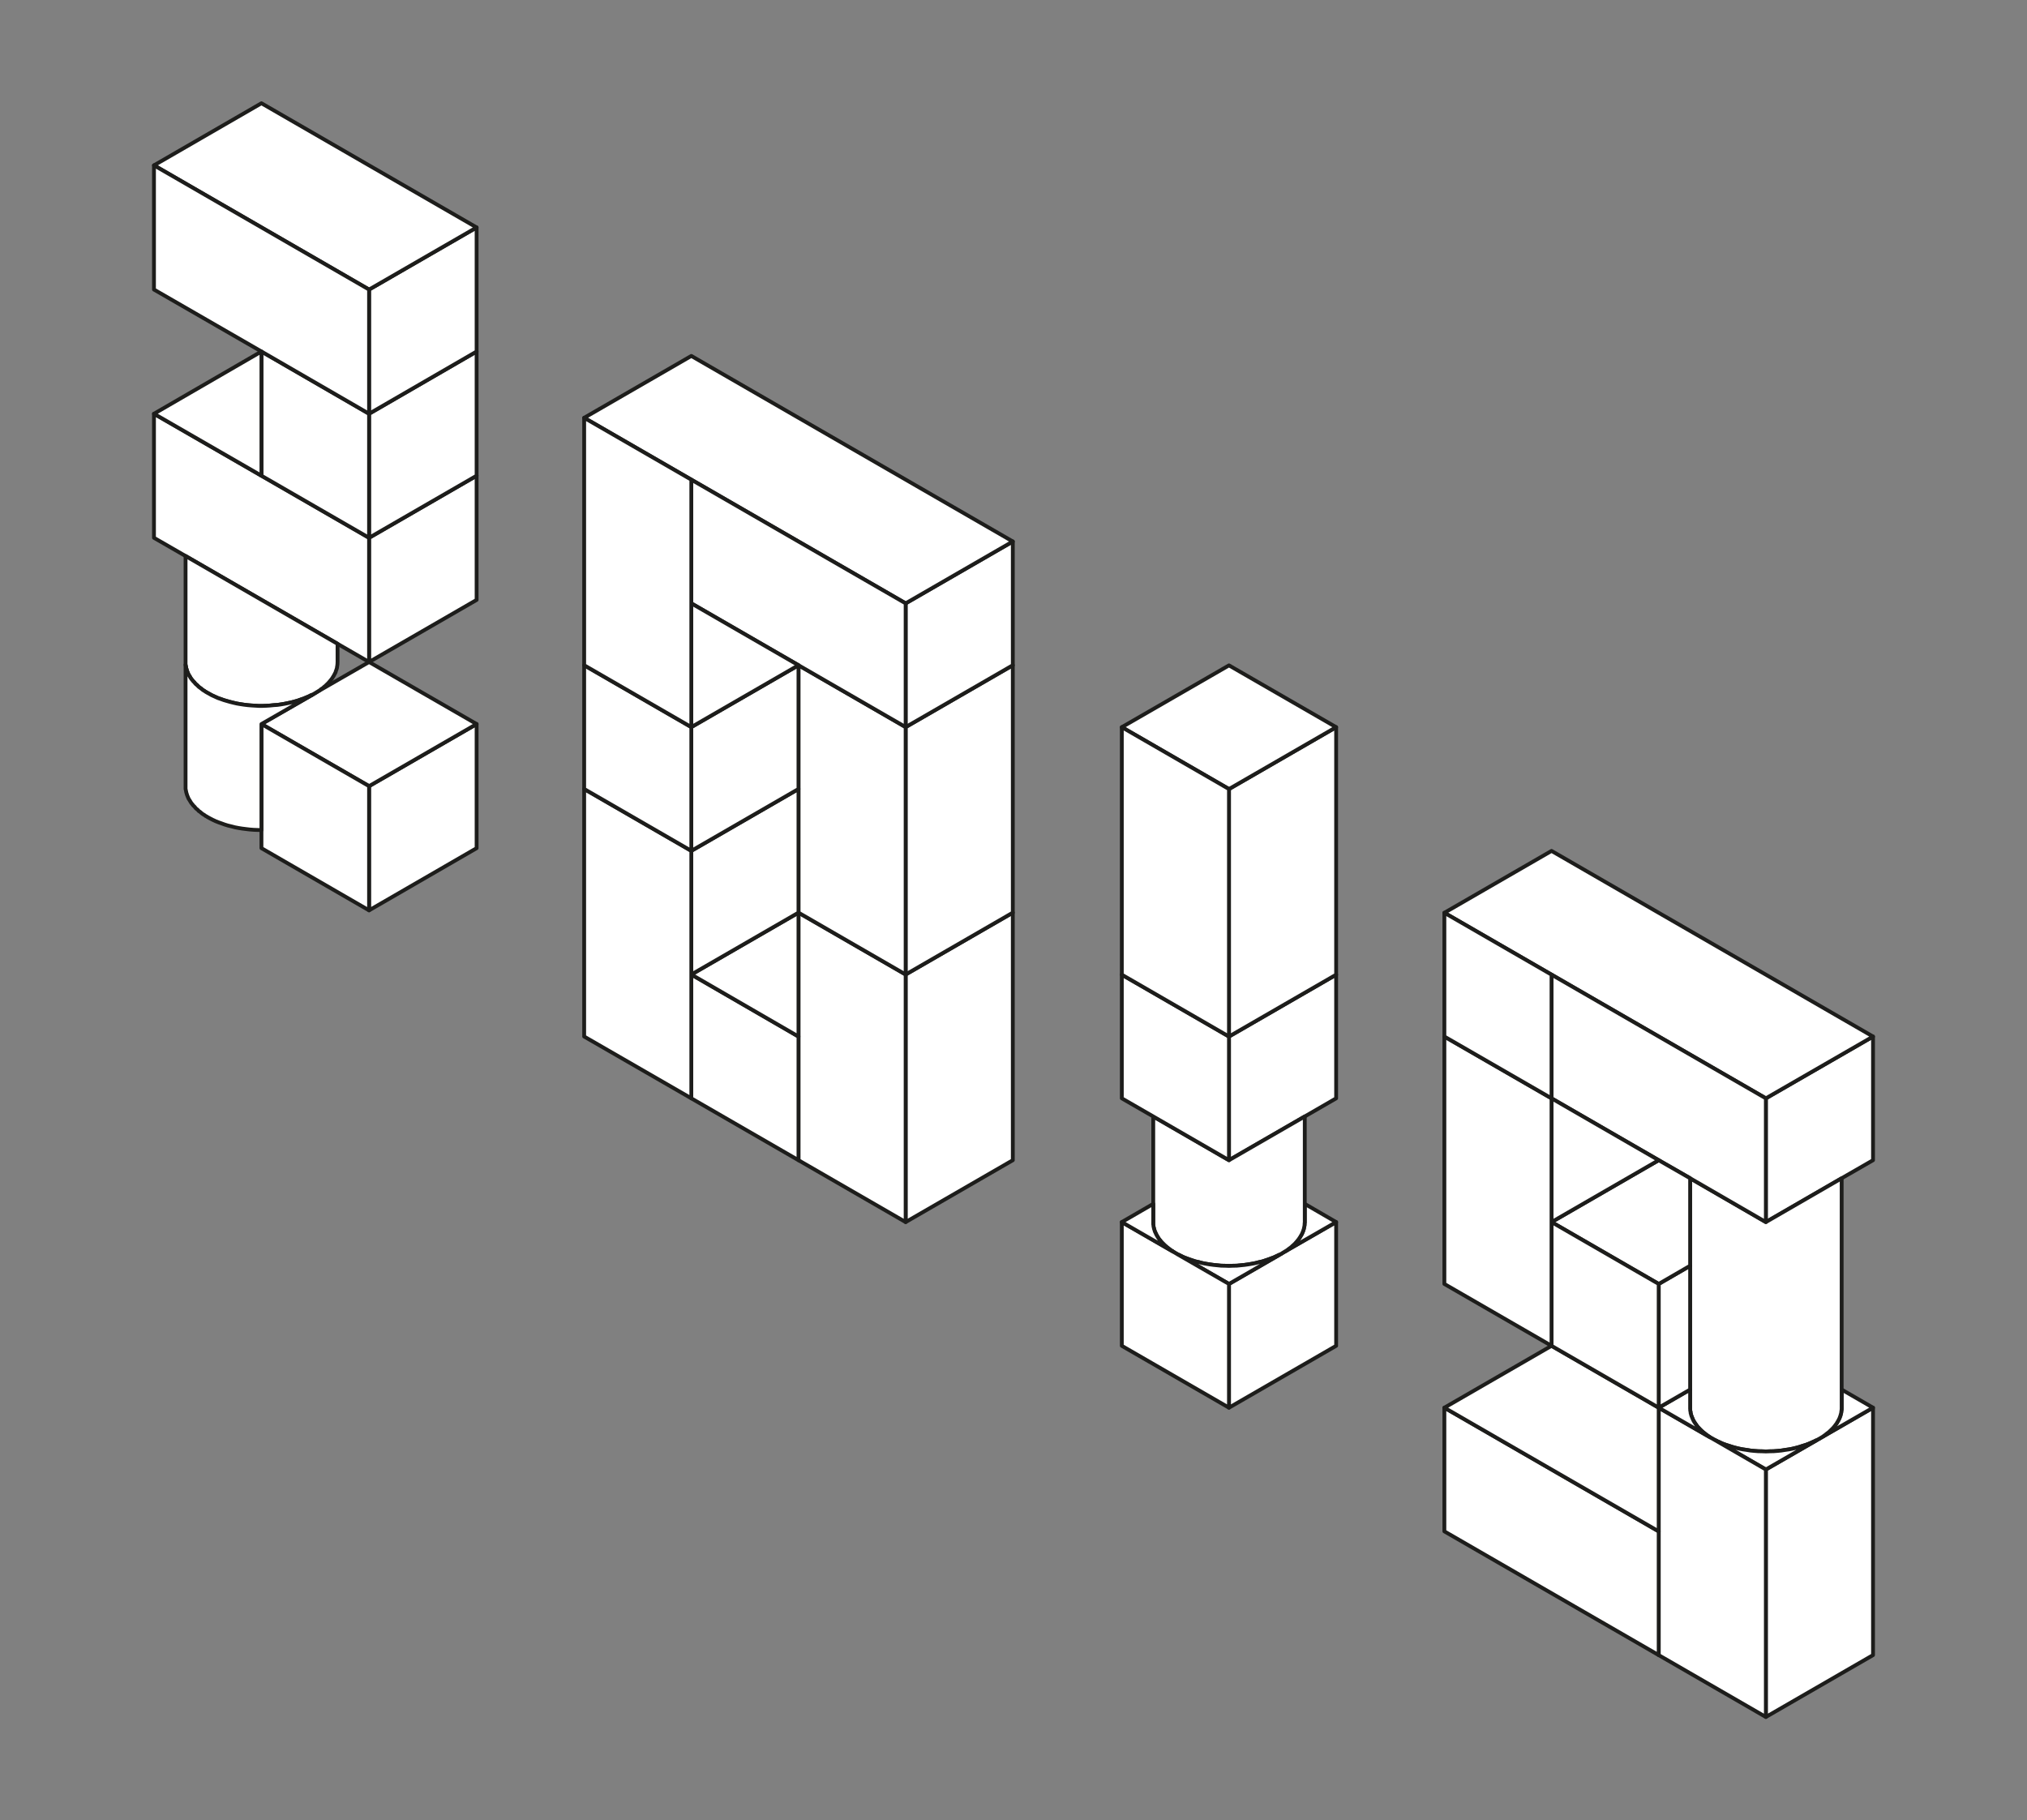
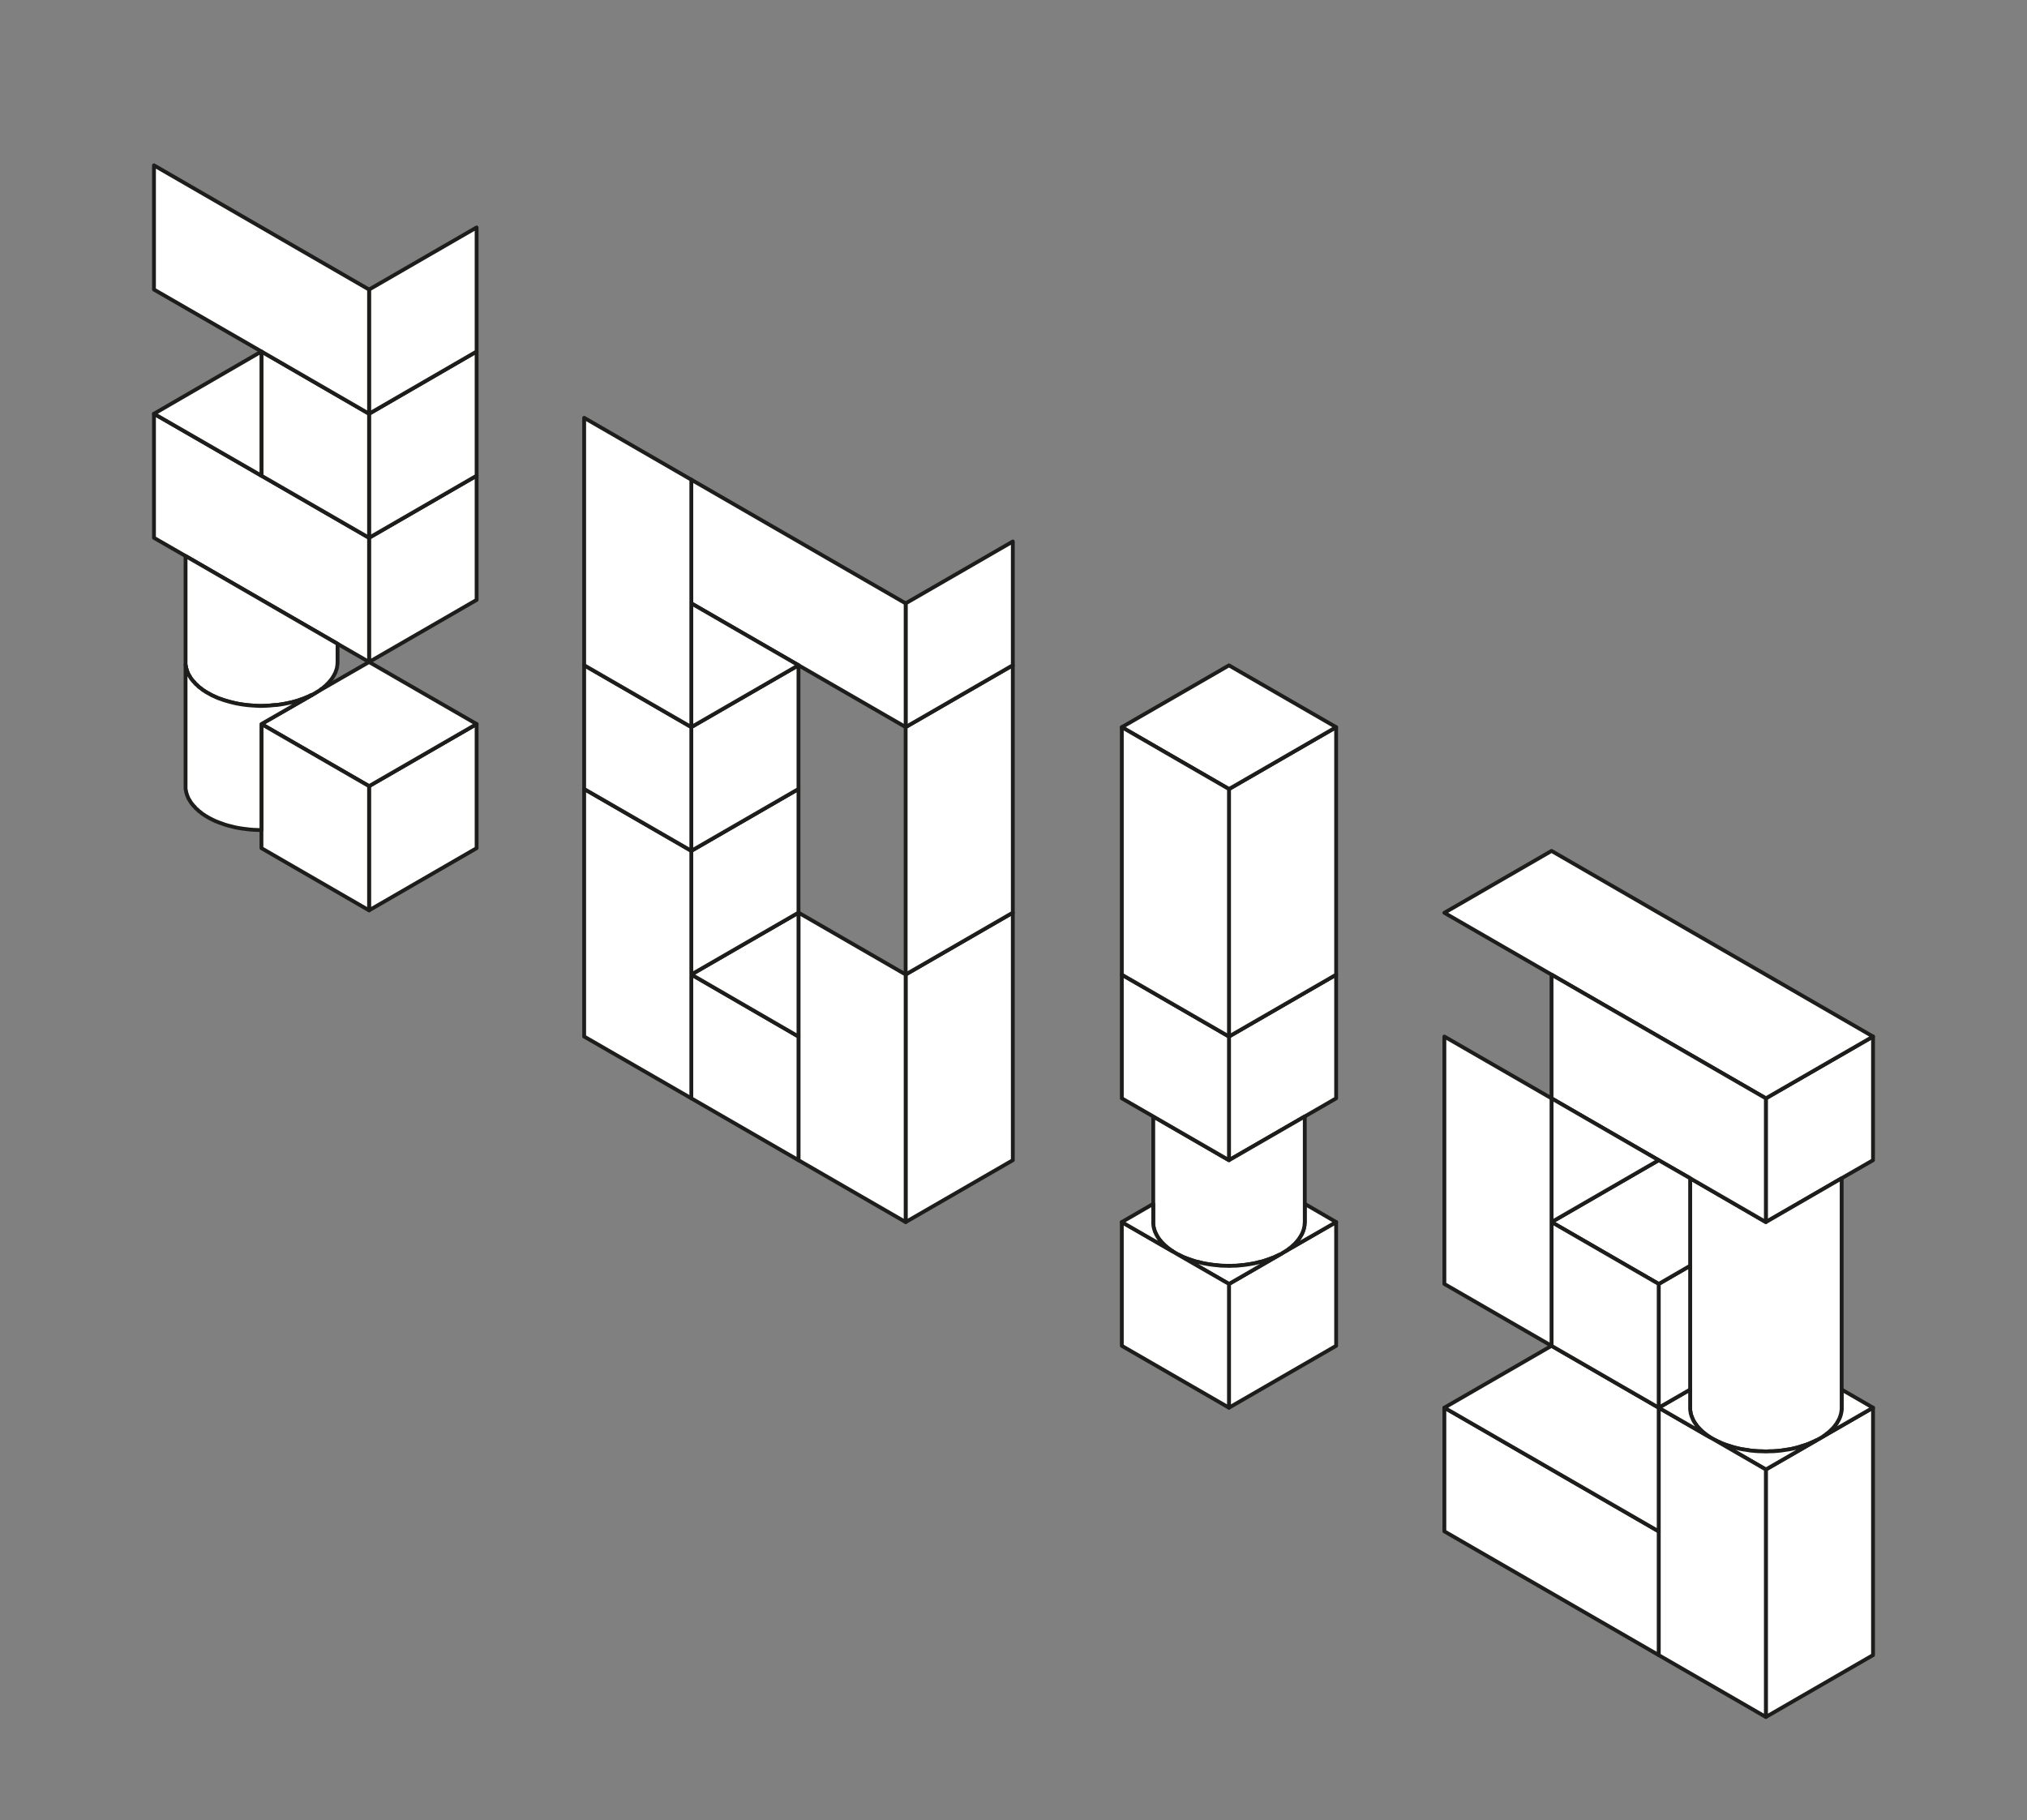
<svg xmlns="http://www.w3.org/2000/svg" viewBox="0 0 265 238">
  <rect x="0" y="0" width="265" height="238" fill="#808080" stroke="none" />
  <defs>
    <style>.cls-1{fill:#fff;stroke:#1d1d1b;stroke-linecap:round;stroke-linejoin:round;stroke-width:0.5px;}.cls-2{fill:none;}</style>
  </defs>
  <title>2019 b&amp;amp;n</title>
  <g id="Capa_2" data-name="Capa 2">
    <g id="Capa_2-2" data-name="Capa 2">
      <g id="POLYLINE">
        <g id="_Grupo_" data-name="&lt;Grupo&gt;">
          <polygon class="cls-1" points="244.87 184.06 244.87 216.41 230.86 224.5 230.86 192.14 237.42 188.36 237.42 188.34 237.56 188.28 237.71 188.19 237.88 188.1 238.03 188.01 238.18 187.92 238.33 187.83 244.87 184.06" />
          <polygon class="cls-1" points="244.87 135.53 244.87 151.7 240.77 154.06 230.86 159.79 230.86 143.61 244.87 135.53" />
          <polygon class="cls-1" points="244.87 135.53 230.86 143.61 188.83 119.35 202.84 111.26 244.87 135.53" />
          <polygon class="cls-1" points="244.87 184.06 238.33 187.83 238.47 187.72 238.62 187.62 238.75 187.51 238.89 187.4 239.03 187.3 239.16 187.19 239.28 187.07 239.41 186.95 239.53 186.83 239.65 186.71 239.75 186.59 239.86 186.46 239.95 186.33 240.06 186.19 240.15 186.07 240.18 185.99 240.22 185.93 240.27 185.86 240.3 185.8 240.34 185.72 240.38 185.65 240.41 185.59 240.45 185.51 240.48 185.45 240.51 185.37 240.54 185.3 240.56 185.22 240.59 185.16 240.62 185.09 240.63 185.01 240.65 184.93 240.68 184.87 240.69 184.8 240.71 184.72 240.72 184.65 240.72 184.57 240.74 184.49 240.75 184.42 240.75 184.36 240.77 184.28 240.77 184.21 240.77 184.13 240.77 184.06 240.77 181.69 244.87 184.06" />
          <polygon class="cls-1" points="240.77 184.21 240.77 184.28 240.75 184.36 240.75 184.42 240.74 184.49 240.72 184.57 240.72 184.65 240.71 184.72 240.69 184.8 240.68 184.87 240.65 184.93 240.63 185.01 240.62 185.09 240.59 185.16 240.56 185.22 240.54 185.3 240.51 185.37 240.48 185.45 240.45 185.51 240.41 185.59 240.38 185.65 240.34 185.72 240.3 185.8 240.27 185.86 240.22 185.93 240.18 185.99 240.15 186.07 240.06 186.19 239.95 186.33 239.86 186.46 239.75 186.59 239.65 186.71 239.53 186.83 239.41 186.95 239.28 187.07 239.16 187.19 239.03 187.3 238.89 187.4 238.75 187.51 238.62 187.62 238.47 187.72 238.33 187.83 238.18 187.92 238.03 188.01 237.88 188.1 237.71 188.19 237.56 188.28 237.42 188.34 237.39 188.36 237.21 188.45 237.04 188.52 236.86 188.61 236.66 188.69 236.48 188.77 236.09 188.92 235.66 189.05 235.24 189.19 234.8 189.31 234.35 189.42 233.88 189.51 233.39 189.58 232.89 189.66 232.39 189.71 231.89 189.75 231.38 189.76 230.86 189.78 230.35 189.76 229.85 189.75 229.33 189.71 228.83 189.66 228.35 189.58 227.86 189.51 227.39 189.42 226.93 189.31 226.49 189.19 226.06 189.05 225.65 188.92 225.24 188.77 225.06 188.69 224.88 188.61 224.7 188.52 224.52 188.45 224.35 188.36 224.18 188.28 224.02 188.19 223.87 188.1 223.7 188.01 223.55 187.92 223.41 187.83 223.26 187.72 223.11 187.62 222.97 187.51 222.84 187.4 222.7 187.3 222.58 187.19 222.44 187.07 222.32 186.95 222.2 186.83 222.09 186.71 221.97 186.59 221.87 186.46 221.78 186.33 221.68 186.19 221.59 186.07 221.55 185.99 221.5 185.93 221.46 185.86 221.43 185.8 221.38 185.72 221.35 185.65 221.32 185.59 221.29 185.51 221.26 185.45 221.23 185.37 221.2 185.3 221.17 185.22 221.14 185.16 221.12 185.09 221.09 185.01 221.08 184.93 221.06 184.87 221.03 184.8 221.02 184.72 221.02 184.65 221 184.57 220.99 184.49 220.97 184.42 220.97 184.36 220.97 184.28 220.96 184.21 220.96 184.13 220.96 184.06 220.96 181.69 220.96 165.5 220.96 154.06 230.86 159.79 240.77 154.06 240.77 181.68 240.77 181.69 240.77 184.06 240.77 184.13 240.77 184.21" />
          <polygon class="cls-1" points="237.42 188.34 237.42 188.36 230.86 192.14 224.18 188.28 224.35 188.36 224.52 188.45 224.7 188.52 224.88 188.61 225.06 188.69 225.24 188.77 225.65 188.92 226.06 189.05 226.49 189.19 226.93 189.31 227.39 189.42 227.86 189.51 228.35 189.58 228.83 189.66 229.33 189.71 229.85 189.75 230.35 189.76 230.86 189.78 231.38 189.76 231.89 189.75 232.39 189.71 232.89 189.66 233.39 189.58 233.88 189.51 234.35 189.42 234.8 189.31 235.24 189.19 235.66 189.05 236.09 188.92 236.48 188.77 236.66 188.69 236.86 188.61 237.04 188.52 237.21 188.45 237.39 188.36 237.42 188.34" />
          <polygon class="cls-1" points="230.86 192.14 230.86 224.5 216.85 216.41 216.85 200.23 216.85 184.06 223.55 187.92 223.7 188.01 223.87 188.1 224.02 188.19 224.18 188.28 230.86 192.14" />
          <polygon class="cls-1" points="230.86 143.61 230.86 159.79 220.96 154.06 216.85 151.7 202.84 143.61 202.84 127.44 230.86 143.61" />
          <polygon class="cls-1" points="223.55 187.92 216.85 184.06 220.96 181.69 220.96 184.06 220.96 184.13 220.96 184.21 220.97 184.28 220.97 184.36 220.97 184.42 220.99 184.49 221 184.57 221.02 184.65 221.02 184.72 221.03 184.8 221.06 184.87 221.08 184.93 221.09 185.01 221.12 185.09 221.14 185.16 221.17 185.22 221.2 185.3 221.23 185.37 221.26 185.45 221.29 185.51 221.32 185.59 221.35 185.65 221.38 185.72 221.43 185.8 221.46 185.86 221.5 185.93 221.55 185.99 221.59 186.07 221.68 186.19 221.78 186.33 221.87 186.46 221.97 186.59 222.09 186.71 222.2 186.83 222.32 186.95 222.44 187.07 222.58 187.19 222.7 187.3 222.84 187.4 222.97 187.51 223.11 187.62 223.26 187.72 223.41 187.83 223.55 187.92" />
          <polygon class="cls-1" points="220.96 165.5 220.96 181.69 216.85 184.06 216.85 167.88 220.96 165.5" />
          <polygon class="cls-1" points="220.96 154.06 220.96 165.5 216.85 167.88 202.84 159.79 216.85 151.7 220.96 154.06" />
          <polygon class="cls-1" points="216.85 200.23 216.85 216.41 188.83 200.23 188.83 184.06 216.85 200.23" />
          <polygon class="cls-1" points="216.85 184.06 216.85 200.23 188.83 184.06 202.84 175.97 216.85 184.06" />
          <polygon class="cls-1" points="216.85 167.88 216.85 184.06 202.84 175.97 202.84 159.79 216.85 167.88" />
          <polygon class="cls-1" points="216.85 151.7 202.84 159.79 202.84 143.61 216.85 151.7" />
          <polygon class="cls-1" points="202.84 159.79 202.84 175.97 188.83 167.88 188.83 135.53 202.84 143.61 202.84 159.79" />
-           <polygon class="cls-1" points="202.84 127.44 202.84 143.61 188.83 135.53 188.83 119.35 202.84 127.44" />
          <polygon class="cls-1" points="167.2 164.11 167.19 164.09 167.35 164.02 167.52 163.93 167.67 163.83 167.82 163.74 167.97 163.65 174.68 159.79 174.68 175.97 160.67 184.06 160.67 167.88 167.2 164.11" />
          <polygon class="cls-1" points="174.68 127.44 174.68 143.61 170.58 145.98 160.67 151.7 160.67 135.53 174.68 127.44" />
          <polygon class="cls-1" points="174.68 95.08 174.68 127.44 160.67 135.53 160.67 103.17 174.68 95.08" />
          <polygon class="cls-1" points="174.68 95.08 160.67 103.17 146.66 95.08 160.67 87 174.68 95.08" />
          <polygon class="cls-1" points="174.68 159.79 167.97 163.65 168.13 163.55 168.28 163.46 168.41 163.35 168.56 163.24 168.7 163.14 168.84 163.03 168.96 162.91 169.09 162.8 169.22 162.68 169.34 162.56 169.44 162.44 169.55 162.32 169.66 162.18 169.76 162.06 169.85 161.93 169.94 161.79 169.99 161.73 170.03 161.65 170.06 161.59 170.11 161.52 170.14 161.46 170.19 161.38 170.22 161.32 170.25 161.24 170.28 161.17 170.31 161.11 170.34 161.03 170.37 160.96 170.38 160.9 170.41 160.82 170.44 160.74 170.46 160.67 170.47 160.59 170.49 160.53 170.5 160.46 170.52 160.38 170.53 160.31 170.55 160.23 170.55 160.15 170.56 160.08 170.56 160.02 170.56 159.94 170.58 159.87 170.58 159.79 170.58 157.41 174.68 159.79" />
          <polygon class="cls-1" points="170.58 159.79 170.58 159.87 170.56 159.94 170.56 160.02 170.56 160.08 170.55 160.15 170.55 160.23 170.53 160.31 170.52 160.38 170.5 160.46 170.49 160.53 170.47 160.59 170.46 160.67 170.44 160.74 170.41 160.82 170.38 160.9 170.37 160.96 170.34 161.03 170.31 161.11 170.28 161.17 170.25 161.24 170.22 161.32 170.19 161.38 170.14 161.46 170.11 161.52 170.06 161.59 170.03 161.65 169.99 161.73 169.94 161.79 169.85 161.93 169.76 162.06 169.66 162.18 169.55 162.32 169.44 162.44 169.34 162.56 169.22 162.68 169.09 162.8 168.96 162.91 168.84 163.03 168.7 163.14 168.56 163.24 168.41 163.35 168.28 163.46 168.13 163.55 167.97 163.65 167.82 163.74 167.67 163.83 167.52 163.93 167.35 164.02 167.19 164.09 167.02 164.18 166.84 164.26 166.66 164.35 166.47 164.43 166.28 164.5 165.88 164.65 165.47 164.79 165.05 164.93 164.6 165.03 164.14 165.15 163.67 165.24 163.19 165.32 162.7 165.39 162.2 165.44 161.69 165.49 161.17 165.5 160.67 165.52 160.16 165.5 159.64 165.49 159.14 165.44 158.64 165.39 158.14 165.32 157.66 165.24 157.19 165.15 156.74 165.03 156.29 164.93 155.86 164.79 155.45 164.65 155.05 164.5 154.86 164.43 154.68 164.35 154.49 164.26 154.33 164.18 154.15 164.09 153.99 164.03 153.36 163.65 153.21 163.55 153.05 163.46 152.92 163.35 152.78 163.24 152.65 163.14 152.51 163.03 152.37 162.91 152.25 162.8 152.13 162.68 152.01 162.56 151.89 162.44 151.78 162.32 151.68 162.18 151.57 162.06 151.48 161.93 151.39 161.79 151.34 161.73 151.31 161.65 151.27 161.59 151.22 161.52 151.19 161.46 151.16 161.38 151.12 161.32 151.09 161.24 151.06 161.17 151.02 161.11 150.99 161.03 150.96 160.96 150.95 160.9 150.92 160.82 150.9 160.74 150.87 160.67 150.86 160.59 150.84 160.53 150.83 160.46 150.81 160.38 150.8 160.31 150.8 160.23 150.78 160.15 150.77 160.08 150.77 160.02 150.77 159.94 150.77 159.87 150.77 159.79 150.77 157.41 150.77 145.98 160.67 151.7 170.58 145.98 170.58 157.41 170.58 159.79" />
          <polygon class="cls-1" points="167.2 164.11 160.67 167.88 153.99 164.03 154.15 164.09 154.33 164.18 154.49 164.26 154.68 164.35 154.86 164.43 155.05 164.5 155.45 164.65 155.86 164.79 156.29 164.93 156.74 165.03 157.19 165.15 157.66 165.24 158.14 165.32 158.64 165.39 159.14 165.44 159.64 165.49 160.16 165.5 160.67 165.52 161.17 165.5 161.69 165.49 162.2 165.44 162.7 165.39 163.19 165.32 163.67 165.24 164.14 165.15 164.6 165.03 165.05 164.93 165.47 164.79 165.88 164.65 166.28 164.5 166.47 164.43 166.66 164.35 166.84 164.26 167.02 164.18 167.19 164.09 167.2 164.11" />
          <polygon class="cls-1" points="160.67 167.88 160.67 184.06 146.66 175.97 146.66 159.79 153.36 163.65 153.99 164.03 160.67 167.88" />
          <polygon class="cls-1" points="160.67 135.53 160.67 151.7 150.77 145.98 146.66 143.61 146.66 127.44 160.67 135.53" />
          <polygon class="cls-1" points="160.67 103.17 160.67 135.53 146.66 127.44 146.66 95.08 160.67 103.17" />
          <polygon class="cls-1" points="153.36 163.65 146.66 159.79 150.77 157.41 150.77 159.79 150.77 159.87 150.77 159.94 150.77 160.02 150.77 160.08 150.78 160.15 150.8 160.23 150.8 160.31 150.81 160.38 150.83 160.46 150.84 160.53 150.86 160.59 150.87 160.67 150.9 160.74 150.92 160.82 150.95 160.9 150.96 160.96 150.99 161.03 151.02 161.11 151.06 161.17 151.09 161.24 151.12 161.32 151.16 161.38 151.19 161.46 151.22 161.52 151.27 161.59 151.31 161.65 151.34 161.73 151.39 161.79 151.48 161.93 151.57 162.06 151.68 162.18 151.78 162.32 151.89 162.44 152.01 162.56 152.13 162.68 152.25 162.8 152.37 162.91 152.51 163.03 152.65 163.14 152.78 163.24 152.92 163.35 153.05 163.46 153.21 163.55 153.36 163.65" />
          <polygon class="cls-1" points="132.41 119.33 132.41 151.7 118.4 159.79 118.4 127.42 132.41 119.33" />
          <polygon class="cls-1" points="132.41 86.98 132.41 119.33 118.4 127.42 118.4 95.07 132.41 86.98" />
          <polygon class="cls-1" points="132.41 70.8 132.41 86.98 118.4 95.07 118.4 78.89 132.41 70.8" />
-           <polygon class="cls-1" points="132.41 70.8 118.4 78.89 76.37 54.63 90.38 46.54 132.41 70.8" />
          <polygon class="cls-1" points="118.4 127.42 118.4 159.79 104.39 151.7 104.39 135.53 104.39 119.33 118.4 127.42" />
-           <polygon class="cls-1" points="118.4 95.07 118.4 127.42 104.39 119.33 104.39 103.16 104.39 86.98 118.4 95.07" />
          <polygon class="cls-1" points="118.4 78.89 118.4 95.07 104.39 86.98 90.38 78.89 90.38 62.72 118.4 78.89" />
          <polygon class="cls-1" points="104.39 135.53 104.39 151.7 90.38 143.61 90.38 127.42 104.39 135.53" />
          <polygon class="cls-1" points="104.39 119.33 104.39 135.53 90.38 127.42 104.39 119.33" />
          <polygon class="cls-1" points="104.39 103.16 104.39 119.33 90.38 127.42 90.38 111.25 104.39 103.16" />
          <polygon class="cls-1" points="104.39 86.98 104.39 103.16 90.38 111.25 90.38 95.07 104.39 86.98" />
          <polygon class="cls-1" points="104.39 86.98 90.38 95.07 90.38 78.91 90.38 78.89 104.39 86.98" />
          <polygon class="cls-1" points="90.38 127.42 90.38 143.61 76.37 135.53 76.37 103.16 90.38 111.25 90.38 127.42" />
          <polygon class="cls-1" points="90.38 95.07 90.38 111.25 76.37 103.16 76.37 86.98 90.38 95.07" />
          <polygon class="cls-1" points="90.38 78.91 90.38 95.07 76.37 86.98 76.37 54.63 90.38 62.72 90.38 78.89 90.38 78.91" />
          <polygon class="cls-1" points="62.31 94.67 62.31 110.9 48.25 119.03 48.25 102.79 62.31 94.67" />
          <polygon class="cls-1" points="62.31 62.2 62.31 78.44 48.25 86.56 48.25 70.32 62.31 62.2" />
          <polygon class="cls-1" points="62.31 45.96 62.31 62.2 48.25 70.32 48.25 54.1 62.31 45.96" />
          <polygon class="cls-1" points="62.31 29.74 62.31 45.96 48.25 54.1 48.25 37.86 62.31 29.74" />
-           <polygon class="cls-1" points="62.31 29.74 48.25 37.86 20.13 21.62 34.18 13.5 62.31 29.74" />
          <polygon class="cls-1" points="62.31 94.67 48.25 102.79 34.18 94.67 40.79 90.87 41.23 90.61 41.39 90.51 41.54 90.42 44.13 88.93 48.25 86.56 62.31 94.67" />
          <polygon class="cls-1" points="48.25 102.79 48.25 119.03 34.18 110.9 34.18 108.53 34.18 94.67 48.25 102.79" />
          <polygon class="cls-1" points="48.25 70.32 48.25 86.56 44.13 84.18 24.26 72.7 20.13 70.32 20.13 54.1 34.18 62.2 48.25 70.32" />
          <polygon class="cls-1" points="48.25 54.1 48.25 70.32 34.18 62.2 34.18 45.96 48.25 54.1" />
          <polygon class="cls-1" points="48.25 37.86 48.25 54.1 34.18 45.96 20.13 37.86 20.13 21.62 48.25 37.86" />
          <polygon class="cls-1" points="44.13 86.56 44.13 86.63 44.12 86.69 44.12 86.78 44.12 86.86 44.1 86.92 44.1 87 44.09 87.07 44.07 87.15 44.06 87.22 44.06 87.28 44.04 87.37 44.01 87.45 44 87.51 43.97 87.59 43.95 87.65 43.92 87.72 43.89 87.81 43.88 87.87 43.85 87.95 43.8 88.03 43.77 88.09 43.74 88.16 43.7 88.22 43.66 88.3 43.63 88.37 43.59 88.42 43.54 88.5 43.5 88.57 43.41 88.71 43.32 88.83 43.21 88.96 43.12 89.08 43 89.21 42.89 89.34 42.76 89.46 42.65 89.57 42.53 89.69 42.38 89.8 42.26 89.92 42.12 90.02 41.97 90.11 41.83 90.24 41.68 90.33 41.54 90.42 41.39 90.51 41.23 90.61 40.79 90.87 40.77 90.86 40.6 90.93 40.44 91.02 40.09 91.17 39.71 91.33 39.33 91.46 38.94 91.6 38.53 91.72 38.11 91.83 37.65 91.93 37.21 92.02 36.74 92.1 36.26 92.17 35.79 92.2 35.3 92.25 34.82 92.28 34.33 92.3 33.83 92.3 33.35 92.27 32.85 92.24 32.38 92.2 31.89 92.14 31.43 92.07 30.97 91.99 30.53 91.89 30.09 91.78 29.67 91.66 29.26 91.54 28.87 91.4 28.49 91.27 28.12 91.1 27.79 90.95 27.62 90.87 27.47 90.78 27.31 90.69 27.16 90.61 27 90.52 26.85 90.43 26.71 90.33 26.55 90.24 26.41 90.13 26.28 90.02 26.14 89.92 25.99 89.81 25.87 89.69 25.75 89.57 25.61 89.46 25.5 89.34 25.4 89.21 25.28 89.1 25.17 88.96 25.06 88.83 24.97 88.71 24.88 88.57 24.84 88.5 24.81 88.43 24.76 88.37 24.72 88.3 24.67 88.22 24.64 88.16 24.61 88.09 24.58 88.03 24.55 87.95 24.52 87.87 24.49 87.81 24.46 87.74 24.44 87.65 24.41 87.59 24.4 87.51 24.37 87.45 24.35 87.37 24.34 87.28 24.32 87.22 24.31 87.15 24.29 87.07 24.28 87 24.26 86.92 24.26 86.86 24.26 86.78 24.26 86.56 24.26 72.7 44.13 84.18 44.13 84.19 44.13 86.56" />
          <polygon class="cls-1" points="40.79 90.87 34.18 94.67 34.18 108.53 33.68 108.52 33.17 108.5 32.65 108.46 32.15 108.4 31.67 108.34 31.17 108.26 30.71 108.17 30.25 108.05 29.79 107.94 29.37 107.81 28.96 107.66 28.56 107.52 28.37 107.44 28.18 107.37 28 107.28 27.82 107.2 27.65 107.11 27.49 107.03 27.31 106.93 27.16 106.85 27 106.75 26.85 106.67 26.71 106.56 26.55 106.47 26.41 106.37 26.28 106.26 26.14 106.14 25.99 106.05 25.87 105.91 25.75 105.81 25.61 105.7 25.5 105.56 25.4 105.44 25.28 105.34 25.17 105.19 25.06 105.06 24.97 104.94 24.88 104.79 24.84 104.73 24.81 104.67 24.76 104.59 24.72 104.53 24.67 104.46 24.64 104.4 24.61 104.32 24.58 104.25 24.55 104.19 24.52 104.11 24.49 104.03 24.46 103.97 24.44 103.88 24.41 103.82 24.4 103.75 24.37 103.67 24.35 103.61 24.34 103.52 24.32 103.44 24.31 103.38 24.29 103.31 24.28 103.23 24.26 103.16 24.26 103.08 24.26 103.02 24.26 102.93 24.26 102.87 24.26 102.79 24.26 86.92 24.28 87 24.29 87.07 24.31 87.15 24.32 87.22 24.34 87.28 24.35 87.37 24.37 87.45 24.4 87.51 24.41 87.59 24.44 87.65 24.46 87.74 24.49 87.81 24.52 87.87 24.55 87.95 24.58 88.03 24.61 88.09 24.64 88.16 24.67 88.22 24.72 88.3 24.76 88.37 24.81 88.43 24.84 88.5 24.88 88.57 24.97 88.71 25.06 88.83 25.17 88.96 25.28 89.1 25.4 89.21 25.5 89.34 25.61 89.46 25.75 89.57 25.87 89.69 25.99 89.81 26.14 89.92 26.28 90.02 26.41 90.13 26.55 90.24 26.71 90.33 26.85 90.43 27 90.52 27.16 90.61 27.31 90.69 27.47 90.78 27.62 90.87 27.79 90.95 28.12 91.1 28.49 91.27 28.87 91.4 29.26 91.54 29.67 91.66 30.09 91.78 30.53 91.89 30.97 91.99 31.43 92.07 31.89 92.14 32.38 92.2 32.85 92.24 33.35 92.27 33.83 92.3 34.33 92.3 34.82 92.28 35.3 92.25 35.79 92.2 36.26 92.17 36.74 92.1 37.21 92.02 37.65 91.93 38.11 91.83 38.53 91.72 38.94 91.6 39.33 91.46 39.71 91.33 40.09 91.17 40.44 91.02 40.6 90.93 40.77 90.86 40.79 90.87" />
          <polygon class="cls-1" points="34.18 45.96 34.18 62.2 20.13 54.1 34.18 45.96" />
        </g>
      </g>
      <rect class="cls-2" width="265" height="238" />
    </g>
  </g>
</svg>